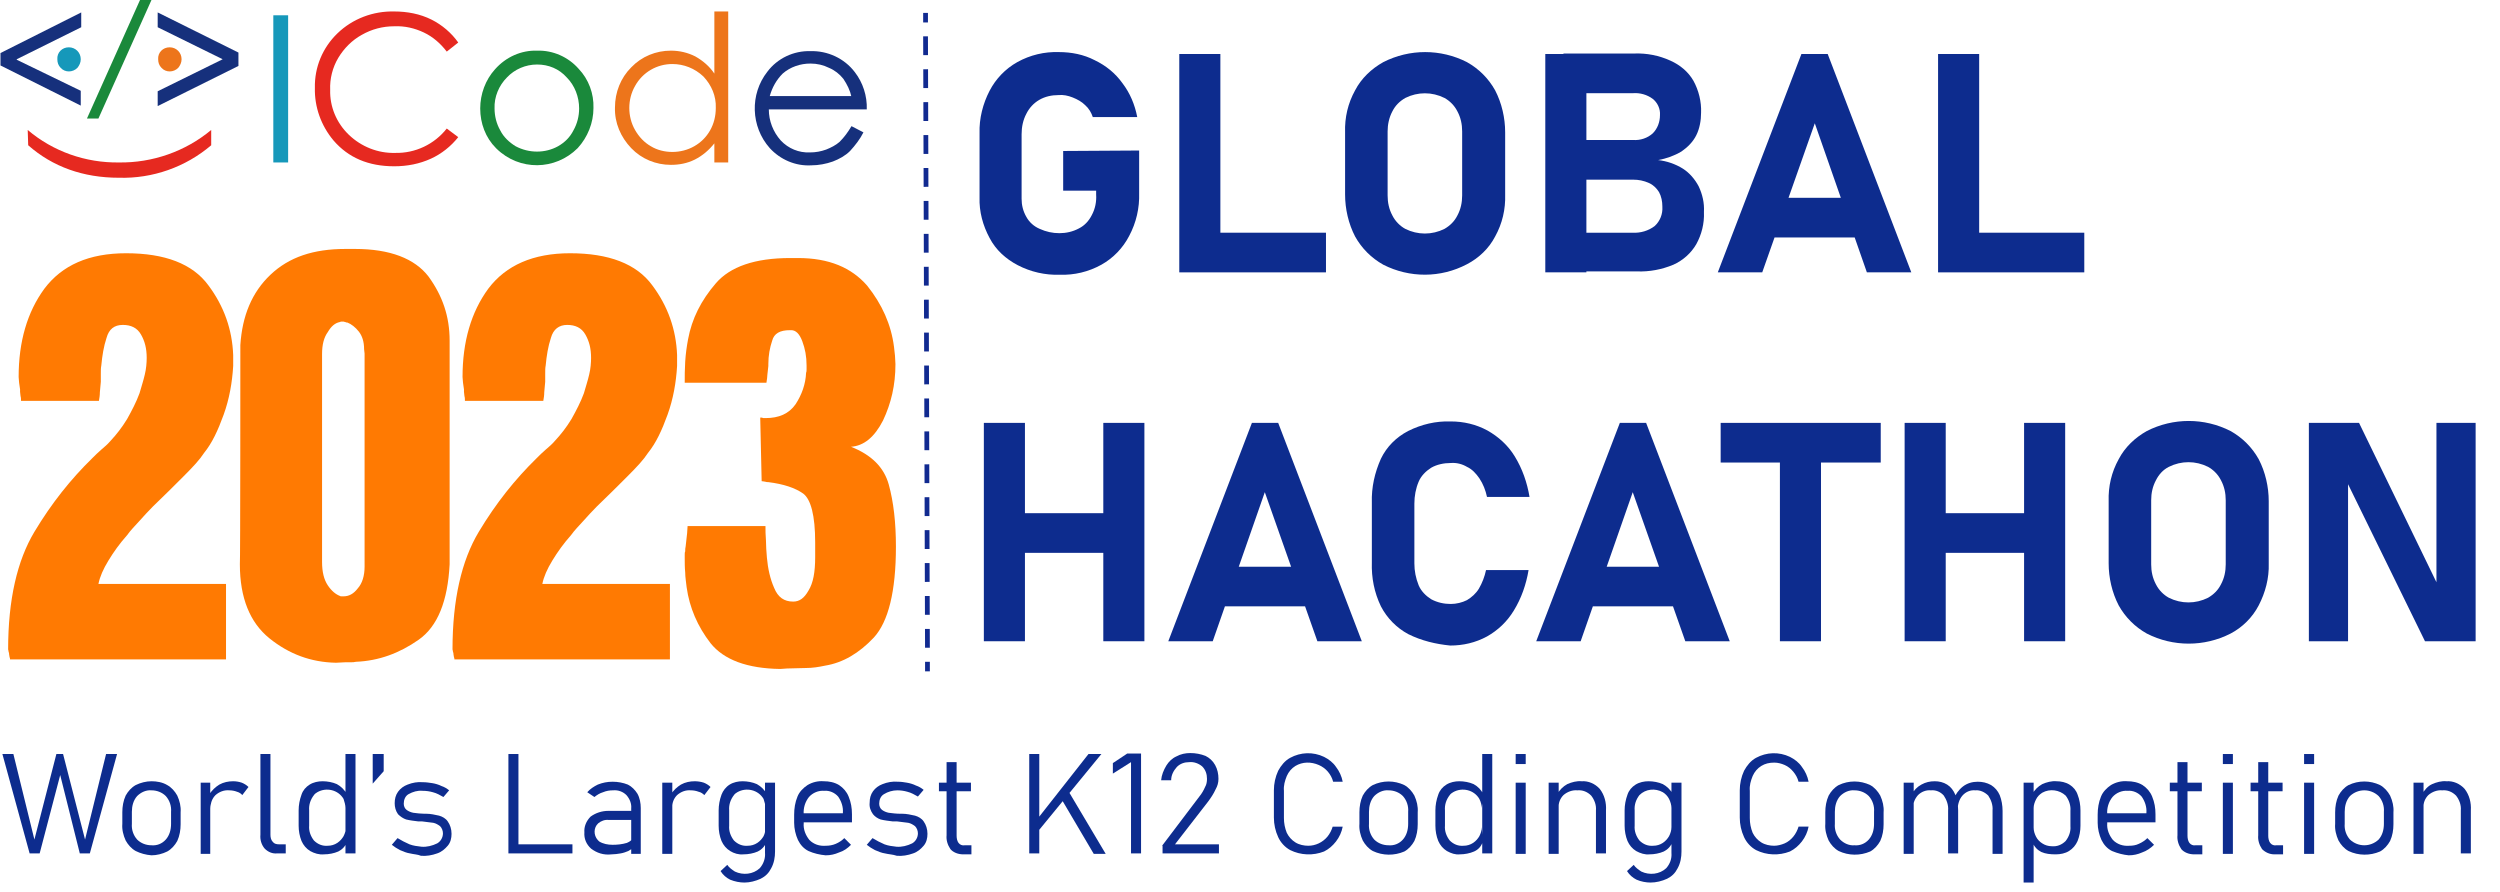
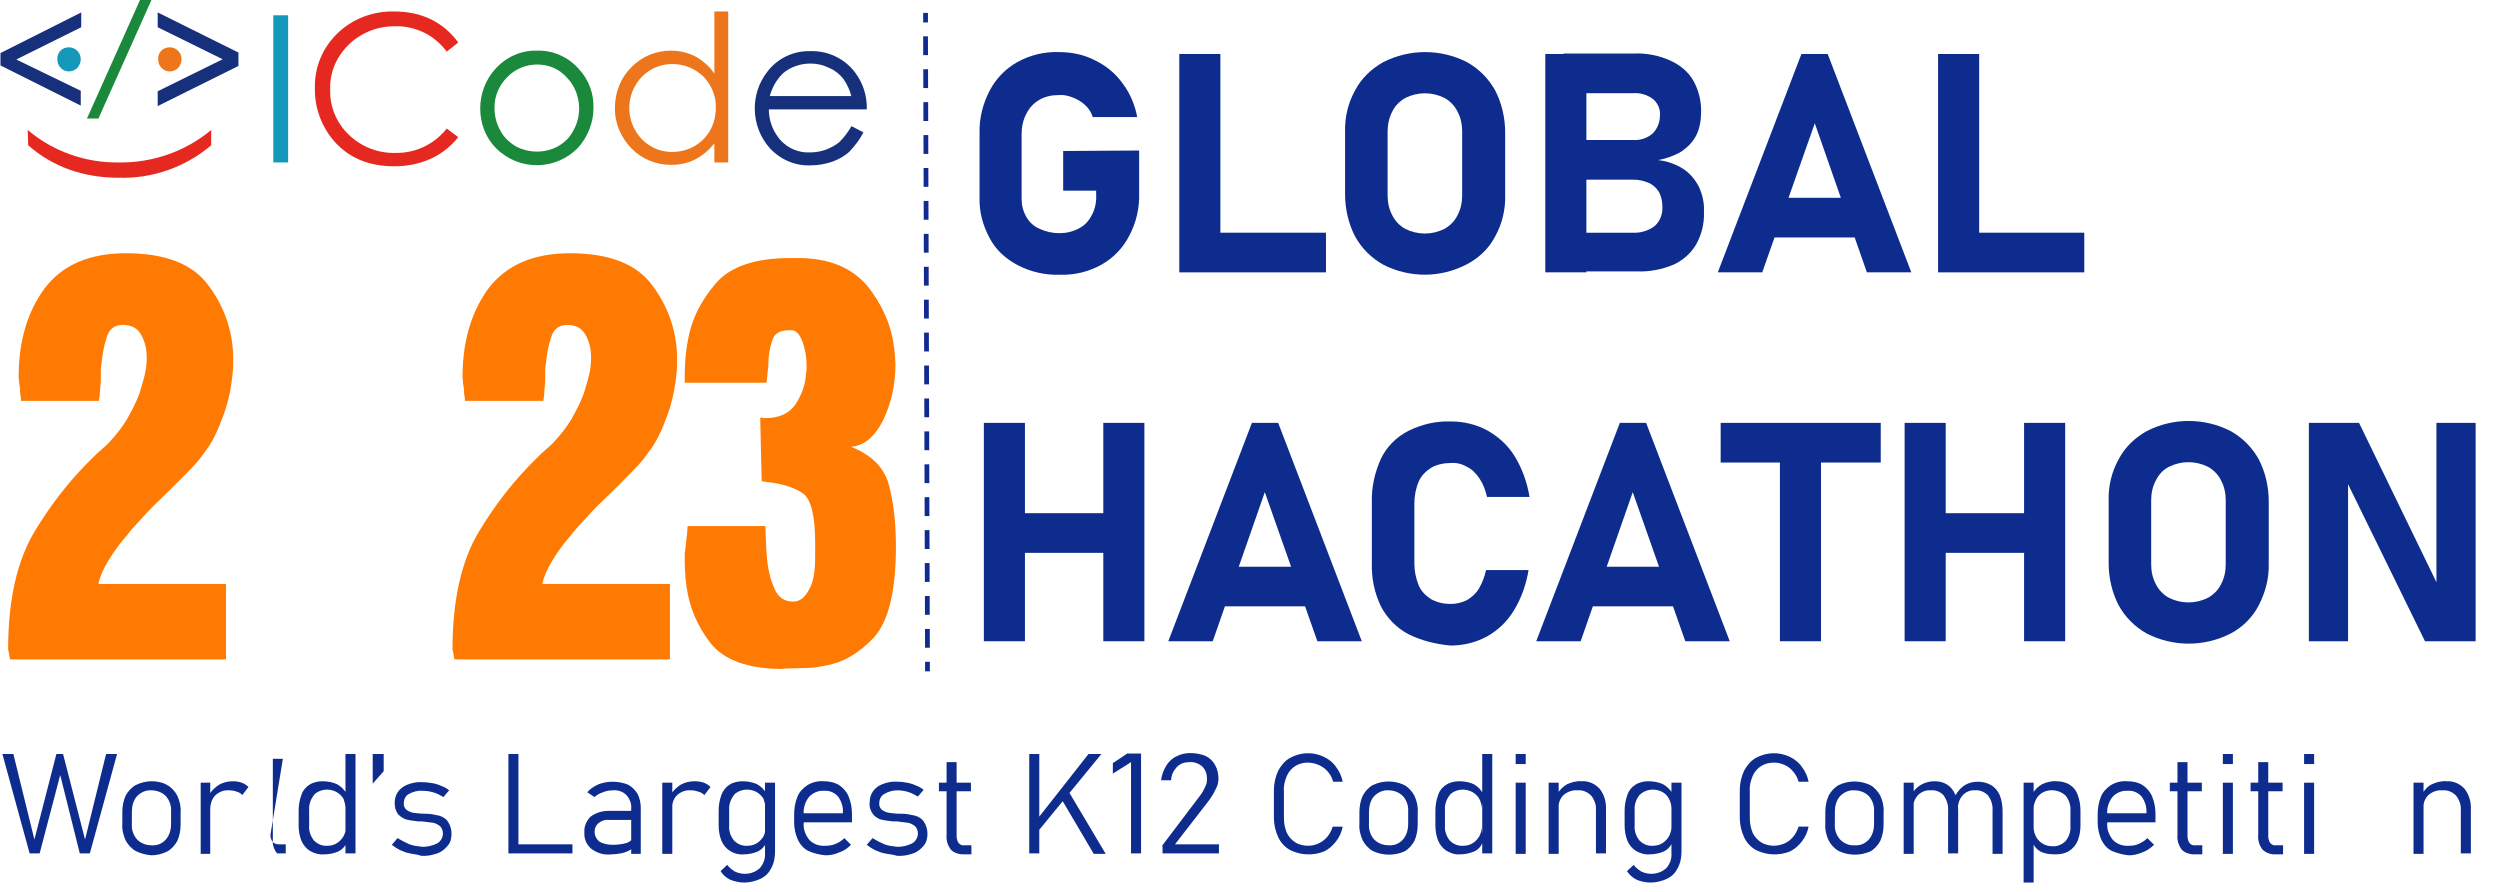
<svg xmlns="http://www.w3.org/2000/svg" version="1.1" id="图层_1" x="0px" y="0px" viewBox="0 0 523.2 186.6" style="enable-background:new 0 0 523.2 186.6;" xml:space="preserve">
  <style type="text/css">
	.st0{fill:#1A893B;}
	.st1{fill:#16307C;}
	.st2{fill:#1698BA;}
	.st3{fill:#ED751B;}
	.st4{fill:#E62920;}
	.st5{fill:none;stroke:#112A90;stroke-miterlimit:10;}
	.st6{fill:none;stroke:#112A90;stroke-miterlimit:10;stroke-dasharray:3.94,2.95;}
	.st7{fill:#0D2C8E;}
	.st8{fill:#FF7A02;}
</style>
  <title>全球赛排行榜</title>
  <path class="st0" d="M18.2,24.8L29.3,0h2.4L20.6,24.8H18.2z" />
  <path class="st1" d="M16.9,19v3.1L0.1,13.7v-2.6l16.9-8.5v3.1L3.5,12.4v0.1L16.9,19z" />
  <path class="st2" d="M14.4,9.9c1.4,0,2.5,1.1,2.5,2.5c0,0.7-0.3,1.3-0.7,1.8c-1,1-2.6,1-3.5,0c0,0,0,0,0,0c-0.5-0.5-0.7-1.1-0.7-1.8  C11.9,11,13,9.9,14.4,9.9C14.4,9.9,14.4,9.9,14.4,9.9z" />
  <path class="st1" d="M46.6,12.4L46.6,12.4L33,5.7V2.6L49.9,11v2.8L33,22.2v-3.1L46.6,12.4z" />
  <path class="st3" d="M35.5,9.9c1.4,0,2.5,1.1,2.5,2.5c0,0.7-0.3,1.3-0.7,1.8c-1,1-2.6,1-3.5,0c0,0,0,0,0,0c-0.5-0.5-0.7-1.1-0.7-1.8  C33,11,34.1,9.9,35.5,9.9z" />
  <path class="st4" d="M5.8,27.2c5.3,4.5,12.1,6.9,19.1,6.8c7,0.1,13.9-2.3,19.3-6.8v3.2c-5.4,4.6-12.3,7-19.3,6.8  c-7.5,0-13.9-2.3-19-6.8L5.8,27.2z" />
  <path class="st2" d="M57.2,3.2h3.1V34h-3.1V3.2z" />
  <path class="st4" d="M95.9,8.9l-2.4,1.9c-1.3-1.7-2.9-3.1-4.8-4c-1.9-0.9-4-1.4-6.2-1.3c-2.4,0-4.7,0.6-6.8,1.8  c-2,1.1-3.7,2.8-4.9,4.8c-1.2,2-1.8,4.4-1.7,6.7c-0.1,3.5,1.3,6.9,3.9,9.4c2.6,2.5,6.1,3.9,9.7,3.8c4.2,0.1,8.2-1.8,10.8-5.1  l2.4,1.8c-1.5,1.9-3.5,3.5-5.7,4.5c-2.4,1.1-5,1.6-7.7,1.6c-5.4,0-9.6-1.8-12.7-5.4c-2.6-3.1-4-7-3.9-11C65.8,14.1,67.5,10,70.6,7  c3.2-3.1,7.5-4.7,11.9-4.6c2.7,0,5.4,0.5,7.8,1.7C92.5,5.2,94.5,6.9,95.9,8.9z" />
  <path class="st0" d="M112.4,10.6c3.3-0.1,6.5,1.3,8.7,3.8c2.1,2.2,3.2,5.2,3.1,8.2c0,3.1-1.2,6.1-3.3,8.4c-4.7,4.7-12.2,4.8-17,0.1  c0,0-0.1-0.1-0.1-0.1c-2.2-2.2-3.3-5.2-3.3-8.3c0-3,1.1-6,3.1-8.2C105.9,11.9,109.1,10.5,112.4,10.6z M112.4,13.5  c-2.4,0-4.7,1-6.3,2.7c-1.7,1.7-2.7,4.1-2.6,6.5c0,1.6,0.4,3.2,1.2,4.6c0.7,1.4,1.9,2.5,3.2,3.3c2.8,1.5,6.2,1.5,8.9,0  c1.4-0.8,2.5-1.9,3.2-3.3c0.8-1.4,1.2-3,1.2-4.6c0-2.4-0.9-4.8-2.6-6.5C117,14.4,114.8,13.5,112.4,13.5L112.4,13.5z" />
  <path class="st3" d="M152.4,2.4V34h-2.9v-4c-1.1,1.4-2.5,2.6-4.1,3.4c-1.6,0.8-3.3,1.1-5,1.1c-3.1,0-6.1-1.2-8.3-3.5  c-2.2-2.3-3.5-5.3-3.4-8.5c0-3.2,1.2-6.2,3.4-8.4c2.2-2.3,5.2-3.5,8.3-3.5c1.8,0,3.5,0.4,5.1,1.2c1.6,0.9,3,2.1,4,3.6v-13L152.4,2.4  z M140.7,13.4c-3.2,0-6.2,1.7-7.8,4.6c-0.8,1.4-1.2,3-1.2,4.6c0,1.6,0.4,3.2,1.2,4.6c0.8,1.4,1.9,2.6,3.3,3.4  c1.3,0.8,2.9,1.2,4.5,1.2c1.6,0,3.2-0.4,4.6-1.2c1.4-0.8,2.5-1.9,3.3-3.3c0.8-1.4,1.2-3,1.2-4.7c0.1-2.5-0.9-4.8-2.6-6.6  C145.4,14.3,143.1,13.4,140.7,13.4L140.7,13.4z" />
  <path class="st1" d="M178.2,26.4l2.5,1.3c-0.7,1.4-1.7,2.7-2.8,3.9c-1,1-2.3,1.7-3.6,2.2c-1.4,0.5-3,0.8-4.5,0.8  c-3.3,0.2-6.5-1.2-8.7-3.6c-4-4.5-4.2-11.3-0.5-16c2.1-2.8,5.5-4.4,9-4.3c3.6-0.1,7.1,1.5,9.3,4.4c1.7,2.2,2.6,5,2.5,7.8h-20.5  c0,2.4,0.9,4.7,2.5,6.5c1.6,1.7,3.8,2.6,6.1,2.5c1.2,0,2.3-0.2,3.4-0.6c1-0.4,2-0.9,2.8-1.6C176.7,28.7,177.5,27.6,178.2,26.4z   M178.2,20.3c-0.3-1.4-0.9-2.6-1.7-3.8c-0.8-1-1.8-1.8-3-2.3c-1.2-0.6-2.5-0.9-3.9-0.9c-2.1,0-4.2,0.7-5.8,2.1  c-1.3,1.3-2.2,2.9-2.7,4.7H178.2z" />
  <line class="st5" x1="193.7" y1="2.7" x2="193.7" y2="4.7" />
  <line class="st6" x1="193.7" y1="7.6" x2="194.1" y2="137.1" />
  <line class="st5" x1="194.1" y1="138.5" x2="194.1" y2="140.5" />
  <path class="st7" d="M238.4,31.5v8.9c0.1,3.1-0.6,6.2-2.1,9c-1.3,2.5-3.3,4.6-5.8,6c-2.7,1.5-5.7,2.2-8.7,2.1  c-3.1,0.1-6.1-0.6-8.8-2c-2.5-1.3-4.6-3.2-5.9-5.7c-1.4-2.6-2.2-5.5-2.1-8.5V27.9c-0.1-3.1,0.7-6.2,2.1-8.9c1.3-2.5,3.3-4.6,5.8-6  c2.7-1.5,5.7-2.2,8.7-2.1c2.6,0,5.2,0.5,7.5,1.7c2.3,1.1,4.3,2.7,5.8,4.8c1.6,2.1,2.6,4.5,3.1,7.1h-9.3c-0.3-0.9-0.8-1.8-1.6-2.5  c-0.7-0.7-1.6-1.2-2.6-1.6c-1-0.4-2-0.6-3-0.5c-1.4,0-2.8,0.3-4,1c-1.2,0.7-2.1,1.7-2.7,2.9c-0.7,1.3-1,2.8-1,4.3v13.5  c0,1.3,0.3,2.6,1,3.8c0.6,1.1,1.6,2,2.8,2.5c1.3,0.6,2.7,0.9,4.1,0.9c1.4,0,2.8-0.3,4.1-1c1.2-0.6,2.1-1.6,2.7-2.8  c0.7-1.3,1-2.8,0.9-4.3v-0.8h-6.9v-8.3L238.4,31.5z" />
  <path class="st7" d="M246.8,11.3h8.6V57h-8.6V11.3z M250.7,48.7h26.8V57h-26.8V48.7z" />
  <path class="st7" d="M289.5,55.4c-2.5-1.4-4.5-3.4-5.9-5.9c-1.4-2.7-2.1-5.8-2.1-8.8v-13c-0.1-3.1,0.6-6.1,2.1-8.8  c1.3-2.5,3.4-4.5,5.9-5.9c5.5-2.8,12-2.8,17.5,0c2.5,1.4,4.5,3.4,5.9,5.9c1.4,2.7,2.1,5.8,2.1,8.8v13c0.1,3.1-0.6,6.1-2.1,8.8  c-1.3,2.5-3.4,4.5-5.9,5.8C301.5,58.2,295,58.2,289.5,55.4L289.5,55.4z M302.3,47.9c1.2-0.7,2.1-1.6,2.7-2.8c0.7-1.3,1-2.7,1-4.2  V27.5c0-1.5-0.3-2.9-1-4.2c-0.6-1.2-1.6-2.2-2.7-2.8c-2.6-1.3-5.6-1.3-8.2,0c-1.2,0.7-2.1,1.6-2.7,2.8c-0.7,1.3-1,2.8-1,4.2v13.4  c0,1.5,0.3,2.9,1,4.2c0.6,1.2,1.6,2.2,2.7,2.8C296.7,49.2,299.7,49.2,302.3,47.9L302.3,47.9z" />
  <path class="st7" d="M323.4,11.3h8.6V57h-8.6L323.4,11.3z M327.1,48.7h14.6c1.6,0.1,3.3-0.4,4.6-1.4c1.1-1,1.7-2.5,1.6-4v-0.1  c0-1-0.2-2.1-0.7-3c-0.5-0.8-1.2-1.5-2.1-1.9c-1.1-0.5-2.2-0.7-3.3-0.7h-14.6v-8.3h14.6c1.5,0.1,3-0.4,4.1-1.4c1-1,1.5-2.4,1.5-3.8  c0.1-1.3-0.5-2.6-1.5-3.4c-1.2-0.9-2.7-1.3-4.1-1.2h-14.6v-8.3H342c2.6-0.1,5.2,0.4,7.6,1.5c2,0.9,3.7,2.3,4.8,4.2  c1.1,2,1.7,4.4,1.6,6.7c0,1.6-0.3,3.3-1,4.7c-0.7,1.4-1.8,2.5-3.1,3.4c-1.5,0.9-3.2,1.5-4.9,1.8c1.8,0.2,3.6,0.8,5.2,1.8  c1.4,0.9,2.5,2.2,3.3,3.7c0.8,1.7,1.2,3.5,1.1,5.3v0.1c0.1,2.4-0.5,4.7-1.6,6.7c-1.1,1.9-2.8,3.4-4.8,4.3c-2.4,1-5,1.5-7.6,1.4  h-15.4L327.1,48.7z" />
  <path class="st7" d="M377,11.3h5.5L400,57h-9.3l-10.9-31.2L368.8,57h-9.3L377,11.3z M368,41.4h24v8.3h-24V41.4z" />
  <path class="st7" d="M405.6,11.3h8.6V57h-8.6V11.3z M409.4,48.7h26.8V57h-26.8L409.4,48.7z" />
  <path class="st7" d="M205.9,88.5h8.6v45.7h-8.6V88.5z M209.9,107.4h26.6v8.3h-26.6L209.9,107.4z M230.9,88.5h8.6v45.7h-8.6V88.5z" />
  <path class="st7" d="M262,88.5h5.5l17.5,45.7h-9.3l-11-31.2l-10.9,31.2h-9.3L262,88.5z M252.9,118.6h24v8.3h-24L252.9,118.6z" />
  <path class="st7" d="M294.7,132.7c-2.4-1.3-4.4-3.3-5.7-5.8c-1.4-2.9-2-6-1.9-9.2v-12.5c-0.1-3.2,0.6-6.3,1.9-9.2  c1.2-2.5,3.2-4.5,5.7-5.8c2.8-1.4,5.8-2.1,8.9-2c2.7,0,5.3,0.6,7.7,1.9c2.3,1.3,4.3,3.1,5.7,5.4c1.6,2.6,2.6,5.5,3.1,8.5h-8.9  c-0.3-1.4-0.8-2.7-1.6-3.9c-0.7-1-1.5-1.9-2.6-2.4c-1-0.6-2.2-0.9-3.4-0.8c-1.4,0-2.9,0.3-4.1,1c-1.1,0.7-2.1,1.7-2.6,2.9  c-0.6,1.4-0.9,3-0.9,4.6v12.5c0,1.6,0.3,3.1,0.9,4.6c0.5,1.2,1.5,2.2,2.6,2.9c1.3,0.7,2.7,1,4.1,1c1.2,0,2.4-0.3,3.4-0.8  c1-0.6,1.9-1.4,2.5-2.4c0.7-1.2,1.2-2.5,1.5-3.9h8.9c-0.5,3-1.5,5.9-3.1,8.5c-1.4,2.3-3.3,4.1-5.6,5.4c-2.4,1.3-5,1.9-7.7,1.9  C300.5,134.8,297.5,134.1,294.7,132.7z" />
  <path class="st7" d="M339,88.5h5.5l17.5,45.7h-9.3l-11-31.2l-10.9,31.2h-9.3L339,88.5z M330,118.6h24v8.3h-24V118.6z" />
  <path class="st7" d="M360.1,88.5h33.5v8.3h-33.5V88.5z M372.5,92.3h8.6v41.9h-8.6V92.3z" />
  <path class="st7" d="M398.6,88.5h8.6v45.7h-8.6V88.5z M402.6,107.4h26.6v8.3h-26.6L402.6,107.4z M423.6,88.5h8.6v45.7h-8.6V88.5z" />
  <path class="st7" d="M449.3,132.6c-2.5-1.4-4.5-3.4-5.9-5.9c-1.4-2.7-2.1-5.8-2.1-8.8v-13c-0.1-3.1,0.6-6.1,2.1-8.8  c1.3-2.5,3.4-4.5,5.9-5.9c5.5-2.8,12-2.8,17.5,0c2.5,1.4,4.5,3.4,5.9,5.9c1.4,2.7,2.1,5.8,2.1,8.8v13c0.1,3.1-0.7,6.1-2.1,8.8  c-1.3,2.5-3.4,4.6-5.9,5.9C461.3,135.4,454.8,135.4,449.3,132.6z M462.1,125.1c1.2-0.7,2.1-1.6,2.7-2.8c0.7-1.3,1-2.7,1-4.2v-13.4  c0-1.5-0.3-2.9-1-4.2c-0.6-1.2-1.6-2.2-2.7-2.8c-2.6-1.3-5.6-1.3-8.2,0c-1.2,0.6-2.1,1.6-2.7,2.8c-0.7,1.3-1,2.7-1,4.2v13.4  c0,1.5,0.3,2.9,1,4.2c0.6,1.2,1.6,2.2,2.7,2.8C456.5,126.4,459.5,126.4,462.1,125.1z" />
  <path class="st7" d="M483.2,88.5h10.5l17,35l-0.8,0.8V88.5h8.2v45.7h-10.6l-16.9-34.5l0.8-0.8v35.3h-8.2V88.5z" />
  <path class="st7" d="M11.8,157.8h1.4l4.6,17.9l4.4-17.9h2.3l-5.7,20.8h-2.1l-4.1-16.4l-4.3,16.4H6.2l-5.7-20.8h2.3l4.4,17.9  L11.8,157.8z" />
  <path class="st7" d="M28.4,178.1c-0.9-0.5-1.6-1.3-2.1-2.2c-0.5-1.1-0.8-2.3-0.7-3.5v-2.4c0-1.2,0.2-2.4,0.7-3.5  c0.5-0.9,1.2-1.7,2.1-2.2c1-0.5,2.2-0.8,3.3-0.8c1.1,0,2.3,0.2,3.3,0.8c0.9,0.5,1.6,1.3,2.1,2.2c0.5,1.1,0.8,2.3,0.7,3.5v2.5  c0,1.2-0.2,2.4-0.7,3.5c-0.5,0.9-1.2,1.7-2.1,2.2c-1,0.5-2.2,0.8-3.3,0.8C30.5,178.9,29.4,178.6,28.4,178.1z M34.7,175.7  c0.8-0.9,1.1-2.1,1.1-3.3v-2.5c0.1-1.2-0.3-2.4-1.1-3.3c-0.8-0.8-1.9-1.2-3-1.2c-1.1-0.1-2.2,0.4-3,1.2c-0.8,0.9-1.1,2.1-1.1,3.3  v2.5c-0.1,1.2,0.3,2.4,1.1,3.3c0.8,0.8,1.9,1.2,3,1.2C32.8,177,33.9,176.6,34.7,175.7z" />
  <path class="st7" d="M42,163.8h2v14.9h-2V163.8z M49.6,165.7c-0.5-0.2-1.1-0.3-1.6-0.3c-1.1-0.1-2.1,0.3-2.9,1  c-0.7,0.7-1.1,1.7-1,2.8l-0.3-2.9c0.5-0.9,1.3-1.6,2.1-2.1c0.9-0.5,1.9-0.7,2.9-0.7c0.6,0,1.2,0.1,1.8,0.3c0.5,0.2,1,0.5,1.4,0.9  l-1.3,1.7C50.5,166.1,50,165.8,49.6,165.7L49.6,165.7z" />
-   <path class="st7" d="M56.6,174.7c0,0.5,0.1,1.1,0.5,1.5c0.3,0.4,0.8,0.5,1.3,0.5h1.4v1.9H58c-1,0.1-1.9-0.3-2.6-1  c-0.7-0.8-1-1.9-0.9-2.9v-16.9h2.1L56.6,174.7z" />
+   <path class="st7" d="M56.6,174.7c0,0.5,0.1,1.1,0.5,1.5c0.3,0.4,0.8,0.5,1.3,0.5h1.4v1.9H58c-0.7-0.8-1-1.9-0.9-2.9v-16.9h2.1L56.6,174.7z" />
  <path class="st7" d="M64.9,178.1c-0.8-0.5-1.4-1.2-1.8-2.1c-0.4-1-0.6-2.1-0.6-3.2v-3.2c0-1.1,0.2-2.2,0.6-3.3  c0.3-0.9,0.9-1.6,1.7-2.1c0.8-0.5,1.8-0.7,2.7-0.7c1,0,2.1,0.2,3,0.6c0.9,0.5,1.6,1.2,2.1,2.1l-0.3,2.9c0-0.6-0.2-1.3-0.4-1.9  c-1.1-1.9-3.6-2.5-5.5-1.4c-0.3,0.2-0.5,0.3-0.7,0.6c-0.7,0.9-1.1,2-1,3.2v3.2c-0.1,1.1,0.3,2.2,1,3.1c0.8,0.8,1.8,1.2,2.9,1.1  c0.7,0,1.4-0.2,2-0.6c0.6-0.4,1-0.9,1.3-1.4c0.3-0.6,0.5-1.2,0.5-1.9l0.2,3.1c-0.3,0.9-1,1.6-1.8,2c-0.9,0.4-2,0.6-3,0.6  C66.8,178.9,65.8,178.6,64.9,178.1z M72.3,157.8h2.1v20.8h-2.1V157.8z" />
  <path class="st7" d="M78,157.8h2.3v3.6L78,164V157.8z" />
  <path class="st7" d="M85.8,178.6c-0.7-0.1-1.4-0.4-2.1-0.7c-0.6-0.3-1.2-0.7-1.7-1.1l1.2-1.4c0.8,0.5,1.6,0.9,2.5,1.3  c0.8,0.3,1.6,0.4,2.5,0.5c1.1,0.1,2.3-0.2,3.3-0.7c0.7-0.4,1.2-1.2,1.2-2.1c0-0.5-0.2-1.1-0.6-1.5c-0.4-0.3-0.9-0.6-1.4-0.7  c-0.8-0.1-1.6-0.2-2.4-0.3H88h-0.3h-0.2c-0.8-0.1-1.7-0.2-2.5-0.4c-0.6-0.2-1.2-0.6-1.7-1.1c-0.5-0.7-0.7-1.5-0.7-2.3  c0-0.9,0.2-1.7,0.7-2.4c0.5-0.7,1.2-1.2,2-1.5c1-0.4,2.1-0.6,3.2-0.5c0.7,0,1.3,0.1,2,0.2c0.6,0.1,1.3,0.3,1.9,0.6  c0.6,0.2,1.1,0.5,1.6,0.9l-1.2,1.4c-0.7-0.4-1.4-0.8-2.2-1c-0.7-0.2-1.4-0.3-2.2-0.3c-1-0.1-2,0.2-2.9,0.7c-0.7,0.4-1,1.2-1,2  c0,0.5,0.2,1,0.6,1.3c0.4,0.3,0.9,0.5,1.4,0.6c0.8,0.1,1.6,0.2,2.3,0.2h0.3h0.1c0.9,0,1.8,0.2,2.7,0.4c0.7,0.2,1.4,0.6,1.8,1.2  c0.5,0.7,0.8,1.6,0.8,2.6c0,0.9-0.2,1.8-0.8,2.5c-0.6,0.7-1.3,1.3-2.2,1.6c-1.1,0.4-2.3,0.6-3.4,0.5  C87.4,178.8,86.6,178.8,85.8,178.6z" />
  <path class="st7" d="M106.4,157.8h2.1v20.8h-2.1V157.8z M107.9,176.7h11.9v1.9h-11.9V176.7z" />
  <path class="st7" d="M123.7,177.6c-1-0.9-1.5-2.1-1.4-3.4c-0.1-1.2,0.4-2.4,1.3-3.3c1.1-0.8,2.4-1.2,3.7-1.2h5l0.2,1.9h-5.1  c-0.8-0.1-1.6,0.2-2.2,0.7c-1,0.9-1,2.5-0.1,3.5c0.1,0.1,0.2,0.2,0.3,0.3c0.8,0.5,1.8,0.7,2.8,0.7c1,0,2-0.1,3-0.4  c0.7-0.3,1.1-0.6,1.1-1.1l0.3,2c-0.3,0.3-0.7,0.6-1.1,0.8c-0.5,0.2-1,0.4-1.6,0.5c-0.6,0.1-1.3,0.2-1.9,0.2  C126.3,179,124.9,178.5,123.7,177.6z M132.1,169.2c0.1-1-0.3-2-1-2.8c-0.7-0.7-1.7-1.1-2.8-1c-0.7,0-1.4,0.1-2.1,0.4  c-0.7,0.2-1.3,0.6-1.8,1l-1.5-1c0.6-0.7,1.4-1.2,2.2-1.6c1-0.4,2-0.6,3.1-0.6c1.1,0,2.2,0.2,3.2,0.6c0.8,0.4,1.5,1.1,2,1.9  c0.5,0.9,0.7,2,0.7,3v9.6h-2L132.1,169.2z" />
  <path class="st7" d="M138.6,163.8h2.1v14.9h-2.1V163.8z M146.2,165.7c-0.5-0.2-1.1-0.3-1.6-0.3c-1.1-0.1-2.1,0.3-2.9,1  c-0.7,0.7-1.1,1.7-1,2.8l-0.3-2.9c0.5-0.9,1.3-1.6,2.1-2.1c0.9-0.5,1.9-0.7,2.9-0.7c0.6,0,1.3,0.1,1.9,0.3c0.5,0.2,1,0.5,1.4,0.9  l-1.3,1.7C147.1,166.1,146.7,165.8,146.2,165.7z" />
  <path class="st7" d="M152.8,178.1c-0.8-0.5-1.4-1.2-1.8-2.1c-0.4-1-0.6-2.1-0.6-3.2v-3.2c0-1.1,0.2-2.2,0.6-3.3  c0.3-0.8,0.9-1.6,1.7-2.1c0.8-0.5,1.8-0.7,2.7-0.7c1,0,2.1,0.2,3,0.6c0.9,0.5,1.6,1.2,2.1,2.1l-0.3,2.9c0-0.6-0.2-1.3-0.4-1.9  c-1.1-1.9-3.6-2.5-5.5-1.4c-0.3,0.2-0.5,0.3-0.7,0.6c-0.7,0.9-1.1,2-1,3.2v3.2c-0.1,1.1,0.3,2.2,1,3.1c0.8,0.8,1.8,1.2,2.9,1.1  c0.7,0,1.4-0.2,2-0.6c0.6-0.4,1-0.9,1.3-1.4c0.3-0.6,0.4-1.2,0.4-1.9l0.2,3.1c-0.3,0.9-1,1.6-1.8,2c-0.9,0.4-2,0.6-3,0.6  C154.6,178.9,153.6,178.6,152.8,178.1z M152.8,184.1c-0.8-0.4-1.5-1-2-1.8l1.4-1.3c0.4,0.6,1,1,1.6,1.4c1.7,0.8,3.8,0.6,5.2-0.7  c0.8-0.9,1.2-2.1,1.1-3.2v-14.7h2.1v14.4c0,1.2-0.2,2.4-0.8,3.5c-0.5,1-1.2,1.7-2.2,2.2c-1.1,0.5-2.3,0.8-3.4,0.8  C154.8,184.7,153.8,184.5,152.8,184.1L152.8,184.1z" />
  <path class="st7" d="M169.2,178.1c-1-0.5-1.7-1.3-2.2-2.3c-0.5-1.1-0.8-2.4-0.8-3.6v-1.7c0-1.3,0.2-2.6,0.7-3.8  c0.4-1,1.2-1.8,2.1-2.4c1-0.6,2.2-0.9,3.4-0.8c1.1,0,2.2,0.2,3.2,0.8c0.9,0.6,1.6,1.4,2,2.4c0.5,1.2,0.7,2.4,0.7,3.7v1.7h-10.7v-1.9  h8.8v-0.1c0.1-1.2-0.3-2.4-1-3.4c-0.7-0.8-1.8-1.3-2.9-1.2c-1.2-0.1-2.4,0.4-3.2,1.3c-0.8,1-1.2,2.3-1.1,3.6v1.9  c-0.1,1.3,0.4,2.5,1.2,3.5c0.9,0.9,2.1,1.3,3.4,1.2c0.7,0,1.4-0.1,2.1-0.4c0.7-0.3,1.3-0.7,1.8-1.2l1.4,1.4  c-0.7,0.7-1.5,1.3-2.5,1.6c-0.9,0.4-1.8,0.6-2.8,0.6C171.6,178.9,170.3,178.6,169.2,178.1z" />
  <path class="st7" d="M185.2,178.6c-0.7-0.1-1.4-0.4-2.1-0.7c-0.6-0.3-1.2-0.7-1.7-1.1l1.2-1.4c0.8,0.5,1.6,0.9,2.5,1.3  c0.8,0.3,1.6,0.4,2.5,0.5c1.1,0.1,2.3-0.2,3.3-0.7c0.7-0.4,1.2-1.2,1.2-2.1c0-0.5-0.2-1.1-0.6-1.5c-0.4-0.3-0.9-0.6-1.4-0.7  c-0.8-0.1-1.6-0.2-2.4-0.3h-0.3H187h-0.2c-0.8-0.1-1.7-0.2-2.5-0.4c-0.6-0.2-1.2-0.6-1.6-1.1c-0.5-0.7-0.8-1.5-0.7-2.4  c0-0.9,0.2-1.7,0.7-2.4c0.5-0.7,1.2-1.2,2-1.5c1-0.4,2.1-0.6,3.2-0.5c0.7,0,1.3,0.1,1.9,0.2c0.6,0.1,1.3,0.3,1.9,0.6  c0.6,0.2,1.1,0.5,1.6,0.9l-1.2,1.4c-0.7-0.4-1.4-0.8-2.2-1c-0.7-0.2-1.4-0.3-2.1-0.3c-1,0-2,0.3-2.8,0.8c-0.7,0.4-1,1.2-1,2  c0,0.5,0.2,1,0.6,1.3c0.4,0.3,0.9,0.5,1.4,0.6c0.8,0.1,1.6,0.2,2.4,0.2h0.3h0.1c0.9,0,1.8,0.2,2.7,0.4c0.7,0.2,1.4,0.6,1.8,1.2  c0.5,0.7,0.8,1.6,0.8,2.6c0,0.9-0.2,1.8-0.8,2.5c-0.6,0.7-1.3,1.3-2.2,1.6c-1.1,0.4-2.3,0.6-3.4,0.5  C186.8,178.8,186,178.8,185.2,178.6z" />
  <path class="st7" d="M196.5,163.8h6.7v1.8h-6.7V163.8z M198.9,177.7c-0.6-0.9-0.9-1.9-0.8-2.9v-15.3h2.1v15.4c0,0.5,0.1,1.1,0.4,1.5  c0.3,0.4,0.8,0.6,1.3,0.5h1.4v1.9h-1.7C200.5,178.8,199.5,178.4,198.9,177.7z" />
  <path class="st7" d="M215.4,157.8h2.1v20.8h-2.1V157.8z M216.4,172.3l11.4-14.5h2.7l-13.2,16.1L216.4,172.3z M222.3,167.5l1.2-2.1  l7.9,13.3h-2.5L222.3,167.5z" />
  <path class="st7" d="M238.8,178.6h-2.1v-19.1l-3.8,2.4v-2.2l3-2h2.9L238.8,178.6z" />
  <path class="st7" d="M243.2,177l7.8-10.3c0.5-0.6,0.9-1.3,1.2-2c0.3-0.5,0.4-1.1,0.4-1.7l0,0c0-1-0.3-1.9-1-2.6  c-0.7-0.6-1.7-1-2.7-0.9c-1,0-1.9,0.3-2.6,1c-0.7,0.8-1.2,1.7-1.2,2.8H243c0.1-1.1,0.5-2.1,1.1-3.1c0.5-0.8,1.2-1.5,2.1-1.9  c0.9-0.5,1.9-0.7,2.9-0.7c1.1,0,2.2,0.2,3.2,0.6c0.8,0.4,1.5,1,2,1.9c0.5,0.9,0.7,1.9,0.7,2.9l0,0c0,0.8-0.2,1.5-0.6,2.2  c-0.4,0.9-1,1.8-1.6,2.6l-6.9,8.9h9.2v1.9h-11.8V177z" />
  <path class="st7" d="M270,177.9c-1.1-0.6-2-1.6-2.5-2.7c-0.6-1.3-0.9-2.7-0.9-4.1v-5.7c0-1.4,0.3-2.8,0.9-4.1  c0.6-1.1,1.4-2.1,2.5-2.7c2.2-1.2,4.8-1.3,7.1-0.2c1,0.5,1.9,1.2,2.5,2.1c0.7,0.9,1.2,2,1.4,3.1h-2c-0.2-0.8-0.6-1.5-1.1-2.1  c-0.5-0.6-1.2-1.1-1.9-1.4c-1.6-0.7-3.4-0.7-4.9,0.2c-0.8,0.5-1.4,1.2-1.8,2.1c-0.4,1-0.7,2-0.6,3.1v5.7c0,1.1,0.2,2.1,0.6,3.1  c0.4,0.8,1,1.5,1.8,2c0.8,0.5,1.8,0.7,2.7,0.7c1.5,0,3-0.7,4-1.9c0.5-0.6,0.9-1.4,1.1-2.1h2.1c-0.2,1.1-0.7,2.2-1.4,3.1  c-0.7,0.9-1.5,1.6-2.5,2.1C274.8,179.1,272.2,179,270,177.9L270,177.9z" />
  <path class="st7" d="M287.3,178.1c-0.9-0.5-1.6-1.3-2.1-2.2c-0.5-1.1-0.8-2.3-0.7-3.5v-2.4c0-1.2,0.2-2.4,0.7-3.5  c0.5-0.9,1.2-1.7,2.1-2.2c2.1-1,4.5-1,6.6,0c0.9,0.5,1.6,1.3,2.1,2.2c0.5,1.1,0.8,2.3,0.7,3.5v2.5c0,1.2-0.2,2.4-0.7,3.5  c-0.5,0.9-1.2,1.7-2.1,2.2C291.8,179.1,289.4,179.1,287.3,178.1z M293.6,175.7c0.8-0.9,1.1-2.1,1.1-3.3v-2.5  c0.1-1.2-0.3-2.4-1.1-3.3c-0.8-0.8-1.9-1.2-3-1.2c-1.1-0.1-2.2,0.4-3,1.2c-0.8,0.9-1.1,2.1-1.1,3.3v2.5c-0.1,1.2,0.3,2.4,1.1,3.3  c0.8,0.8,1.9,1.2,3,1.2C291.7,177,292.8,176.6,293.6,175.7z" />
  <path class="st7" d="M302.8,178.1c-0.8-0.5-1.4-1.2-1.8-2.1c-0.4-1-0.6-2.1-0.6-3.2v-3.2c0-1.1,0.2-2.2,0.6-3.3  c0.3-0.9,0.9-1.6,1.7-2.1c0.8-0.5,1.8-0.7,2.7-0.7c1,0,2.1,0.2,3,0.6c0.9,0.5,1.6,1.2,2,2.1l-0.3,2.9c0-0.6-0.2-1.3-0.5-1.9  c-1.1-1.9-3.6-2.5-5.5-1.4c-0.3,0.2-0.5,0.3-0.7,0.6c-0.7,0.9-1.1,2-1,3.2v3.2c-0.1,1.1,0.3,2.2,1,3.1c0.8,0.8,1.8,1.2,2.9,1.1  c0.7,0,1.4-0.2,2-0.6c0.6-0.4,1-0.9,1.3-1.4c0.3-0.6,0.5-1.2,0.5-1.9l0.2,3.1c-0.3,0.9-0.9,1.6-1.8,2c-0.9,0.4-2,0.6-3,0.6  C304.6,178.9,303.7,178.6,302.8,178.1z M310.2,157.8h2.1v20.8h-2.1V157.8z" />
  <path class="st7" d="M317.2,157.8h2.1v2.1h-2.1V157.8z M317.2,163.8h2.1v14.9h-2.1V163.8z" />
  <path class="st7" d="M324.1,163.8h2.1v14.9h-2.1V163.8z M334,169.6c0.1-1.1-0.3-2.2-1-3.1c-0.8-0.8-1.8-1.2-2.9-1.1  c-1-0.1-2.1,0.3-2.9,1c-0.7,0.7-1.1,1.7-1,2.7l-0.3-2.9c0.5-0.9,1.2-1.6,2.1-2.1c0.9-0.4,2-0.7,3-0.6c1.4-0.1,2.8,0.5,3.8,1.6  c1,1.3,1.4,2.9,1.3,4.5v9H334L334,169.6z" />
  <path class="st7" d="M342.4,178.1c-0.8-0.5-1.4-1.2-1.8-2.1c-0.4-1-0.6-2.1-0.6-3.2v-3.2c0-1.1,0.2-2.2,0.6-3.3  c0.3-0.9,0.9-1.6,1.7-2.1c0.8-0.5,1.8-0.7,2.7-0.7c1,0,2.1,0.2,3,0.6c0.9,0.5,1.6,1.2,2.1,2.1l-0.3,2.9c0-0.6-0.2-1.3-0.5-1.9  c-0.3-0.6-0.8-1.1-1.3-1.4c-1.6-0.9-3.6-0.7-4.9,0.6c-0.7,0.9-1.1,2-1,3.2v3.2c-0.1,1.1,0.3,2.2,1,3.1c0.8,0.8,1.8,1.2,2.9,1.1  c0.7,0,1.4-0.2,2-0.6c0.6-0.4,1-0.9,1.3-1.4c0.3-0.6,0.5-1.2,0.5-1.9l0.2,3.1c-0.3,0.9-1,1.6-1.8,2c-0.9,0.4-2,0.6-3,0.6  C344.3,178.9,343.3,178.6,342.4,178.1z M342.5,184.1c-0.8-0.4-1.5-1-2-1.8l1.4-1.3c0.4,0.6,1,1,1.6,1.4c1.7,0.8,3.8,0.6,5.2-0.7  c0.8-0.9,1.2-2,1.1-3.2v-14.7h2.1v14.4c0,1.2-0.2,2.4-0.8,3.5c-0.5,1-1.2,1.7-2.2,2.2c-1.1,0.5-2.3,0.8-3.5,0.8  C344.5,184.7,343.4,184.5,342.5,184.1L342.5,184.1z" />
  <path class="st7" d="M367.5,177.9c-1.1-0.6-2-1.6-2.5-2.7c-0.6-1.3-0.9-2.7-0.9-4.1v-5.7c0-1.4,0.3-2.8,0.9-4.1  c0.6-1.1,1.4-2.1,2.5-2.7c2.2-1.2,4.8-1.3,7.1-0.2c1,0.5,1.9,1.2,2.5,2.1c0.7,0.9,1.2,2,1.4,3.1h-2.1c-0.2-0.8-0.6-1.5-1.1-2.1  c-0.5-0.6-1.1-1.1-1.8-1.4c-0.7-0.3-1.4-0.5-2.2-0.5c-1,0-1.9,0.2-2.7,0.7c-0.8,0.5-1.4,1.2-1.8,2.1c-0.4,1-0.7,2-0.6,3.1v5.7  c0,1.1,0.2,2.1,0.6,3.1c0.4,0.8,1,1.5,1.8,2c0.8,0.5,1.8,0.7,2.7,0.7c0.7,0,1.5-0.2,2.2-0.5c0.7-0.3,1.3-0.8,1.8-1.4  c0.5-0.6,0.9-1.4,1.1-2.1h2.1c-0.2,1.1-0.7,2.2-1.4,3.1c-0.7,0.9-1.5,1.6-2.5,2.1C372.3,179.1,369.7,179,367.5,177.9L367.5,177.9z" />
  <path class="st7" d="M384.8,178.1c-0.9-0.5-1.6-1.3-2.1-2.2c-0.5-1.1-0.8-2.3-0.7-3.5v-2.4c0-1.2,0.2-2.4,0.7-3.5  c0.5-0.9,1.2-1.7,2.1-2.2c2.1-1,4.5-1,6.6,0c0.9,0.5,1.6,1.3,2.1,2.2c0.5,1.1,0.8,2.3,0.7,3.5v2.5c0,1.2-0.2,2.4-0.7,3.5  c-0.5,0.9-1.2,1.7-2.1,2.2C389.3,179.1,386.9,179.1,384.8,178.1z M391.1,175.7c0.8-0.9,1.1-2.1,1.1-3.3v-2.5  c0.1-1.2-0.3-2.4-1.1-3.3c-0.8-0.8-1.9-1.2-3-1.2c-1.1-0.1-2.2,0.4-3,1.2c-0.8,0.9-1.1,2.1-1.1,3.3v2.5c-0.1,1.2,0.3,2.4,1.1,3.3  c0.8,0.8,1.9,1.3,3,1.2C389.2,177,390.3,176.6,391.1,175.7L391.1,175.7z" />
  <path class="st7" d="M398.4,163.8h2.1v14.9h-2.1V163.8z M407.7,169.6c0.1-1.1-0.3-2.2-0.9-3.1c-0.7-0.8-1.7-1.2-2.7-1.1  c-1-0.1-2,0.3-2.7,1c-0.7,0.8-1.1,1.8-1,2.8l-0.3-2.9c0.4-0.9,1.1-1.6,2-2.1c0.9-0.5,1.8-0.7,2.8-0.7c0.9,0,1.8,0.2,2.6,0.7  c0.8,0.5,1.3,1.2,1.7,2.1c0.4,1,0.6,2.2,0.6,3.3v9h-2.1L407.7,169.6z M417,169.6c0.1-1.1-0.3-2.2-0.9-3.1c-0.7-0.7-1.7-1.2-2.7-1.1  c-1-0.1-2,0.3-2.7,1.1c-0.7,0.8-1,1.9-1,3l-0.9-2.1c0.4-1.1,1.1-2.1,2-2.8c0.9-0.7,2-1,3.1-1c1,0,1.9,0.2,2.8,0.7  c0.8,0.5,1.4,1.2,1.8,2.1c0.4,1,0.6,2.2,0.6,3.3v9H417V169.6z" />
  <path class="st7" d="M423.5,163.8h2.1v20.9h-2.1V163.8z M427.2,178.3c-0.8-0.4-1.5-1.1-1.8-2l0.2-3.1c0,0.7,0.2,1.3,0.5,1.9  c0.3,0.6,0.8,1.1,1.3,1.4c0.6,0.4,1.3,0.6,2,0.6c1.1,0.1,2.1-0.3,2.9-1.1c0.7-0.9,1.1-2,1-3.1v-3.2c0.1-1.1-0.3-2.3-1-3.2  c-1.3-1.2-3.3-1.5-4.9-0.6c-0.6,0.4-1,0.8-1.3,1.4c-0.3,0.6-0.5,1.2-0.5,1.8l-0.3-2.9c0.5-0.9,1.2-1.6,2.1-2.1c0.9-0.4,2-0.7,3-0.6  c0.9,0,1.9,0.2,2.7,0.7c0.8,0.5,1.4,1.2,1.7,2.1c0.4,1,0.6,2.2,0.6,3.3v3.2c0,1.1-0.2,2.2-0.6,3.2c-0.4,0.9-1,1.6-1.8,2.1  c-0.8,0.5-1.8,0.7-2.8,0.7C429.1,178.8,428.1,178.7,427.2,178.3L427.2,178.3z" />
  <path class="st7" d="M442,178.1c-1-0.5-1.7-1.3-2.2-2.3c-0.5-1.1-0.8-2.4-0.8-3.6v-1.7c0-1.3,0.2-2.6,0.7-3.8c0.4-1,1.2-1.8,2.1-2.4  c1-0.6,2.2-0.9,3.4-0.8c1.1,0,2.2,0.2,3.2,0.8c0.9,0.6,1.6,1.4,2,2.4c0.5,1.2,0.7,2.4,0.7,3.7v1.7h-10.7v-1.9h8.8v-0.1  c0.1-1.2-0.3-2.4-1-3.4c-0.7-0.8-1.8-1.3-2.9-1.2c-1.2-0.1-2.4,0.4-3.2,1.3c-0.8,1-1.2,2.3-1.1,3.6v1.9c-0.1,1.3,0.4,2.5,1.2,3.5  c0.9,0.9,2.1,1.3,3.4,1.2c0.7,0,1.4-0.1,2-0.4c0.7-0.3,1.3-0.7,1.8-1.2l1.4,1.4c-0.7,0.7-1.6,1.3-2.5,1.6c-0.9,0.4-1.8,0.6-2.8,0.6  C444.4,178.9,443.2,178.6,442,178.1z" />
  <path class="st7" d="M454.1,163.8h6.7v1.8h-6.7V163.8z M456.5,177.7c-0.6-0.9-0.9-1.9-0.8-2.9v-15.3h2.1v15.4c0,0.5,0.1,1.1,0.4,1.5  c0.3,0.4,0.8,0.6,1.3,0.5h1.4v1.9h-1.7C458.1,178.8,457.1,178.4,456.5,177.7z" />
  <path class="st7" d="M465.2,157.8h2.1v2.1h-2.1V157.8z M465.2,163.8h2.1v14.9h-2.1V163.8z" />
  <path class="st7" d="M471,163.8h6.7v1.8H471V163.8z M473.4,177.7c-0.6-0.9-0.9-1.9-0.8-2.9v-15.3h2.1v15.4c0,0.5,0.1,1.1,0.4,1.5  c0.3,0.4,0.8,0.6,1.3,0.5h1.4v1.9H476C475,178.8,474.1,178.4,473.4,177.7L473.4,177.7z" />
  <path class="st7" d="M482.2,157.8h2.1v2.1h-2.1V157.8z M482.2,163.8h2.1v14.9h-2.1V163.8z" />
-   <path class="st7" d="M491.5,178.1c-0.9-0.5-1.6-1.3-2.1-2.2c-0.5-1.1-0.8-2.3-0.7-3.5v-2.4c0-1.2,0.2-2.4,0.7-3.5  c0.5-0.9,1.2-1.7,2.1-2.2c2.1-1,4.5-1,6.6,0c0.9,0.5,1.6,1.3,2.1,2.2c0.5,1.1,0.8,2.3,0.7,3.5v2.5c0,1.2-0.2,2.4-0.7,3.5  c-0.5,0.9-1.2,1.7-2.1,2.2C496,179.1,493.6,179.1,491.5,178.1z M497.8,175.7c0.8-0.9,1.1-2.1,1.1-3.3v-2.5c0.1-1.2-0.3-2.4-1.1-3.3  c-1.7-1.6-4.3-1.6-6,0c-0.8,0.9-1.1,2.1-1.1,3.3v2.5c-0.1,1.2,0.3,2.4,1.1,3.3C493.5,177.3,496.1,177.3,497.8,175.7z" />
  <path class="st7" d="M505.1,163.8h2.1v14.9h-2.1V163.8z M515,169.6c0.1-1.1-0.3-2.2-1-3.1c-0.8-0.8-1.8-1.2-2.9-1.1  c-1-0.1-2.1,0.3-2.9,1c-0.7,0.7-1.1,1.7-1,2.7l-0.3-2.9c0.5-0.9,1.2-1.7,2.1-2.1c0.9-0.4,2-0.7,3-0.6c1.4-0.1,2.8,0.5,3.8,1.6  c1,1.3,1.4,2.9,1.3,4.5v9H515V169.6z" />
  <g>
    <path class="st8" d="M4.3,82.9c0-0.3-0.1-0.6-0.1-0.9c0-0.1,0-0.3,0-0.3c0-0.1,0-0.1,0-0.2C4.1,81,4.1,80.6,4,80.1   c0-0.4-0.1-0.8-0.1-1.2c0-7.4,1.8-13.6,5.4-18.5C13,55.5,18.6,53,26.4,53c8.1,0,13.9,2.2,17.2,6.7c3.3,4.4,5,9.3,5.2,14.6   c0,0.1,0,0.3,0,0.4c0,0.2,0,0.3,0,0.4c0,0.2,0,0.4,0,0.7c0,0.2,0,0.5,0,0.8c-0.2,3.4-0.8,6.9-2,10.2c-1.2,3.3-2.4,5.9-4.1,8   c-0.9,1.4-2.3,2.9-4.3,4.9c-2,2-4.1,4.1-6.4,6.3c-1,1-1.9,2-2.8,3s-1.9,2-2.6,3c-1.6,1.8-2.8,3.5-3.9,5.3c-1.1,1.8-1.8,3.4-2.1,4.9   h26.7v15.8H2.1c0-0.1,0-0.3-0.1-0.5c0-0.2-0.1-0.4-0.1-0.6c0-0.1,0-0.3-0.1-0.5c0-0.2-0.1-0.4-0.1-0.5c0-10.4,1.9-18.6,5.5-24.6   s7.6-11,12.1-15.4c0.6-0.6,1.2-1.2,1.9-1.8c0.7-0.6,1.3-1.1,1.9-1.8c1.3-1.4,2.4-2.8,3.5-4.6c1-1.8,1.9-3.5,2.6-5.4   c0.4-1.4,0.8-2.6,1.1-3.9c0.3-1.2,0.4-2.5,0.4-3.5c0-2-0.4-3.5-1.2-4.9c-0.8-1.4-2.1-2-3.8-2c-1.8,0-2.9,0.9-3.4,2.7   c-0.6,1.8-0.9,3.7-1.1,5.8c-0.1,0.5-0.1,1-0.1,1.7c0,0.5,0,1,0,1.7c-0.1,0.7-0.1,1.5-0.2,2.2c0,0.7-0.1,1.2-0.2,1.8H4.4   C4.4,83.6,4.4,83.2,4.3,82.9z" />
-     <path class="st8" d="M50.3,72.2c0.4-6.1,2.4-11,6.3-14.7s9-5.4,15.7-5.4h2c7.3,0,12.5,2,15.4,5.8c2.9,4,4.4,8.3,4.4,13.4v46.8   c-0.4,7.7-2.5,13-6.5,15.8c-4,2.8-8.3,4.4-13.1,4.6c-0.4,0.1-0.7,0.1-1.1,0.1s-0.7,0-1.1,0l-2,0.1c-5.2-0.1-9.8-1.8-13.9-5.1   c-4.1-3.3-6.2-8.5-6.2-15.5C50.3,118.2,50.3,72.2,50.3,72.2z M76.2,73.1c0-1.6-0.4-2.8-1.1-3.7s-1.6-1.6-2.4-1.9   c-0.1,0-0.3,0-0.4-0.1c-0.2,0-0.3-0.1-0.4-0.1c-0.1,0-0.3,0-0.4,0c-0.1,0-0.2,0-0.4,0.1c-1,0.2-1.8,0.9-2.5,2.1   c-0.8,1.1-1.2,2.6-1.2,4.6v43.5c0,2.1,0.4,3.7,1.2,4.9c0.8,1.2,1.7,1.9,2.5,2.2c0.1,0.1,0.3,0.1,0.4,0.1c0.1,0,0.2,0,0.4,0   c1.1,0,2.1-0.5,3-1.7c0.9-1,1.4-2.6,1.4-4.5V74L76.2,73.1L76.2,73.1z" />
    <path class="st8" d="M97.2,82.9c0-0.3-0.1-0.6-0.1-0.9c0-0.1,0-0.3,0-0.3c0-0.1,0-0.1,0-0.2C97,81,97,80.6,96.9,80.1   c0-0.4-0.1-0.8-0.1-1.2c0-7.4,1.8-13.6,5.4-18.5c3.7-4.9,9.4-7.4,17.1-7.4c8.1,0,13.9,2.2,17.2,6.7c3.3,4.4,5,9.3,5.2,14.6   c0,0.1,0,0.3,0,0.4c0,0.2,0,0.3,0,0.4c0,0.2,0,0.4,0,0.7c0,0.2,0,0.5,0,0.8c-0.2,3.4-0.8,6.9-2,10.2c-1.2,3.3-2.4,5.9-4.1,8   c-0.9,1.4-2.3,2.9-4.3,4.9c-2,2-4.1,4.1-6.4,6.3c-1,1-1.9,2-2.8,3s-1.9,2-2.6,3c-1.6,1.8-2.8,3.5-3.9,5.3c-1.1,1.8-1.8,3.4-2.1,4.9   h26.7v15.8H95.1c0-0.1,0-0.3-0.1-0.5c0-0.2-0.1-0.4-0.1-0.6c0-0.1,0-0.3-0.1-0.5c0-0.2-0.1-0.4-0.1-0.5c0-10.4,1.9-18.6,5.5-24.6   s7.6-11,12.1-15.4c0.6-0.6,1.2-1.2,1.9-1.8c0.7-0.6,1.3-1.1,1.9-1.8c1.3-1.4,2.4-2.8,3.5-4.6c1-1.8,1.9-3.5,2.6-5.4   c0.4-1.4,0.8-2.6,1.1-3.9c0.3-1.2,0.4-2.5,0.4-3.5c0-2-0.4-3.5-1.2-4.9c-0.8-1.4-2.1-2-3.8-2s-2.9,0.9-3.4,2.7   c-0.6,1.8-0.9,3.7-1.1,5.8c-0.1,0.5-0.1,1-0.1,1.7c0,0.5,0,1,0,1.7c-0.1,0.7-0.1,1.5-0.2,2.2c0,0.7-0.1,1.2-0.2,1.8H97.3   C97.3,83.6,97.3,83.2,97.2,82.9z" />
    <path class="st8" d="M159.1,87.4c0.1,0,0.2,0,0.4,0c0.1,0.1,0.3,0.1,0.4,0.1c0.1,0,0.2,0,0.3,0c2.8,0,4.9-0.9,6.3-2.9   c1.3-2,2.1-4.2,2.2-6.6c0.1-0.2,0.1-0.5,0.1-0.7c0-0.3,0-0.5,0-0.8c0-1.9-0.3-3.5-0.9-5.1c-0.6-1.6-1.4-2.3-2.3-2.3h-0.3   c-2.1,0-3.3,0.7-3.7,2.2c-0.5,1.5-0.8,3.1-0.8,4.9c0,0.1,0,0.1,0,0.2c0,0,0,0.1,0,0.2c-0.1,0.6-0.1,1.2-0.2,1.8   c0,0.5-0.1,1-0.2,1.7h-17.1c0-1.4,0-2.8,0.1-4.4c0.1-1.6,0.3-3.1,0.6-4.7c0.8-4.3,2.7-8.1,5.8-11.7c3-3.5,8.2-5.3,15.6-5.3h1.6   c6.5,0,11.2,2,14.5,5.8c3.1,3.9,5,8.1,5.6,12.8c0.1,0.6,0.1,1.2,0.2,1.8c0,0.6,0.1,1.1,0.1,1.8c0,4.4-0.9,8.2-2.6,11.8   c-1.8,3.5-4,5.3-6.7,5.5c4.3,1.7,6.9,4.3,7.9,7.9c1,3.6,1.5,8,1.5,13c0,9.4-1.6,15.7-4.6,19c-3.1,3.3-6.5,5.3-10.2,5.9   c-1.4,0.3-2.7,0.5-4.1,0.5s-2.6,0.1-3.9,0.1l-1.4,0.1c-6.9-0.1-11.8-1.9-14.6-5.4c-2.7-3.5-4.4-7.4-5-11.7c-0.1-1-0.3-2.1-0.3-3.1   c-0.1-1-0.1-2.1-0.1-2.9c0-0.3,0-0.6,0-0.8c0-0.3,0-0.5,0.1-0.7c0-0.4,0-0.7,0.1-1.1c0-0.3,0.1-0.6,0.1-0.9   c0.1-0.6,0.1-1.2,0.2-1.8c0-0.5,0.1-1,0.1-1.5h16.3c0,0.8,0,1.9,0.1,3c0,1.1,0.1,2.4,0.2,3.6c0.2,2.3,0.7,4.5,1.5,6.3   c0.8,2,2.1,2.9,4,2.9c1.3,0,2.3-0.7,3.2-2.3c1-1.6,1.4-3.9,1.4-7v-3.1c0-5.6-0.9-9-2.5-10.2c-1.7-1.2-4.1-2-7.3-2.4   c-0.2,0-0.4,0-0.7-0.1c-0.2,0-0.4-0.1-0.7-0.1L159.1,87.4C158.9,87.4,159,87.4,159.1,87.4z" />
  </g>
</svg>